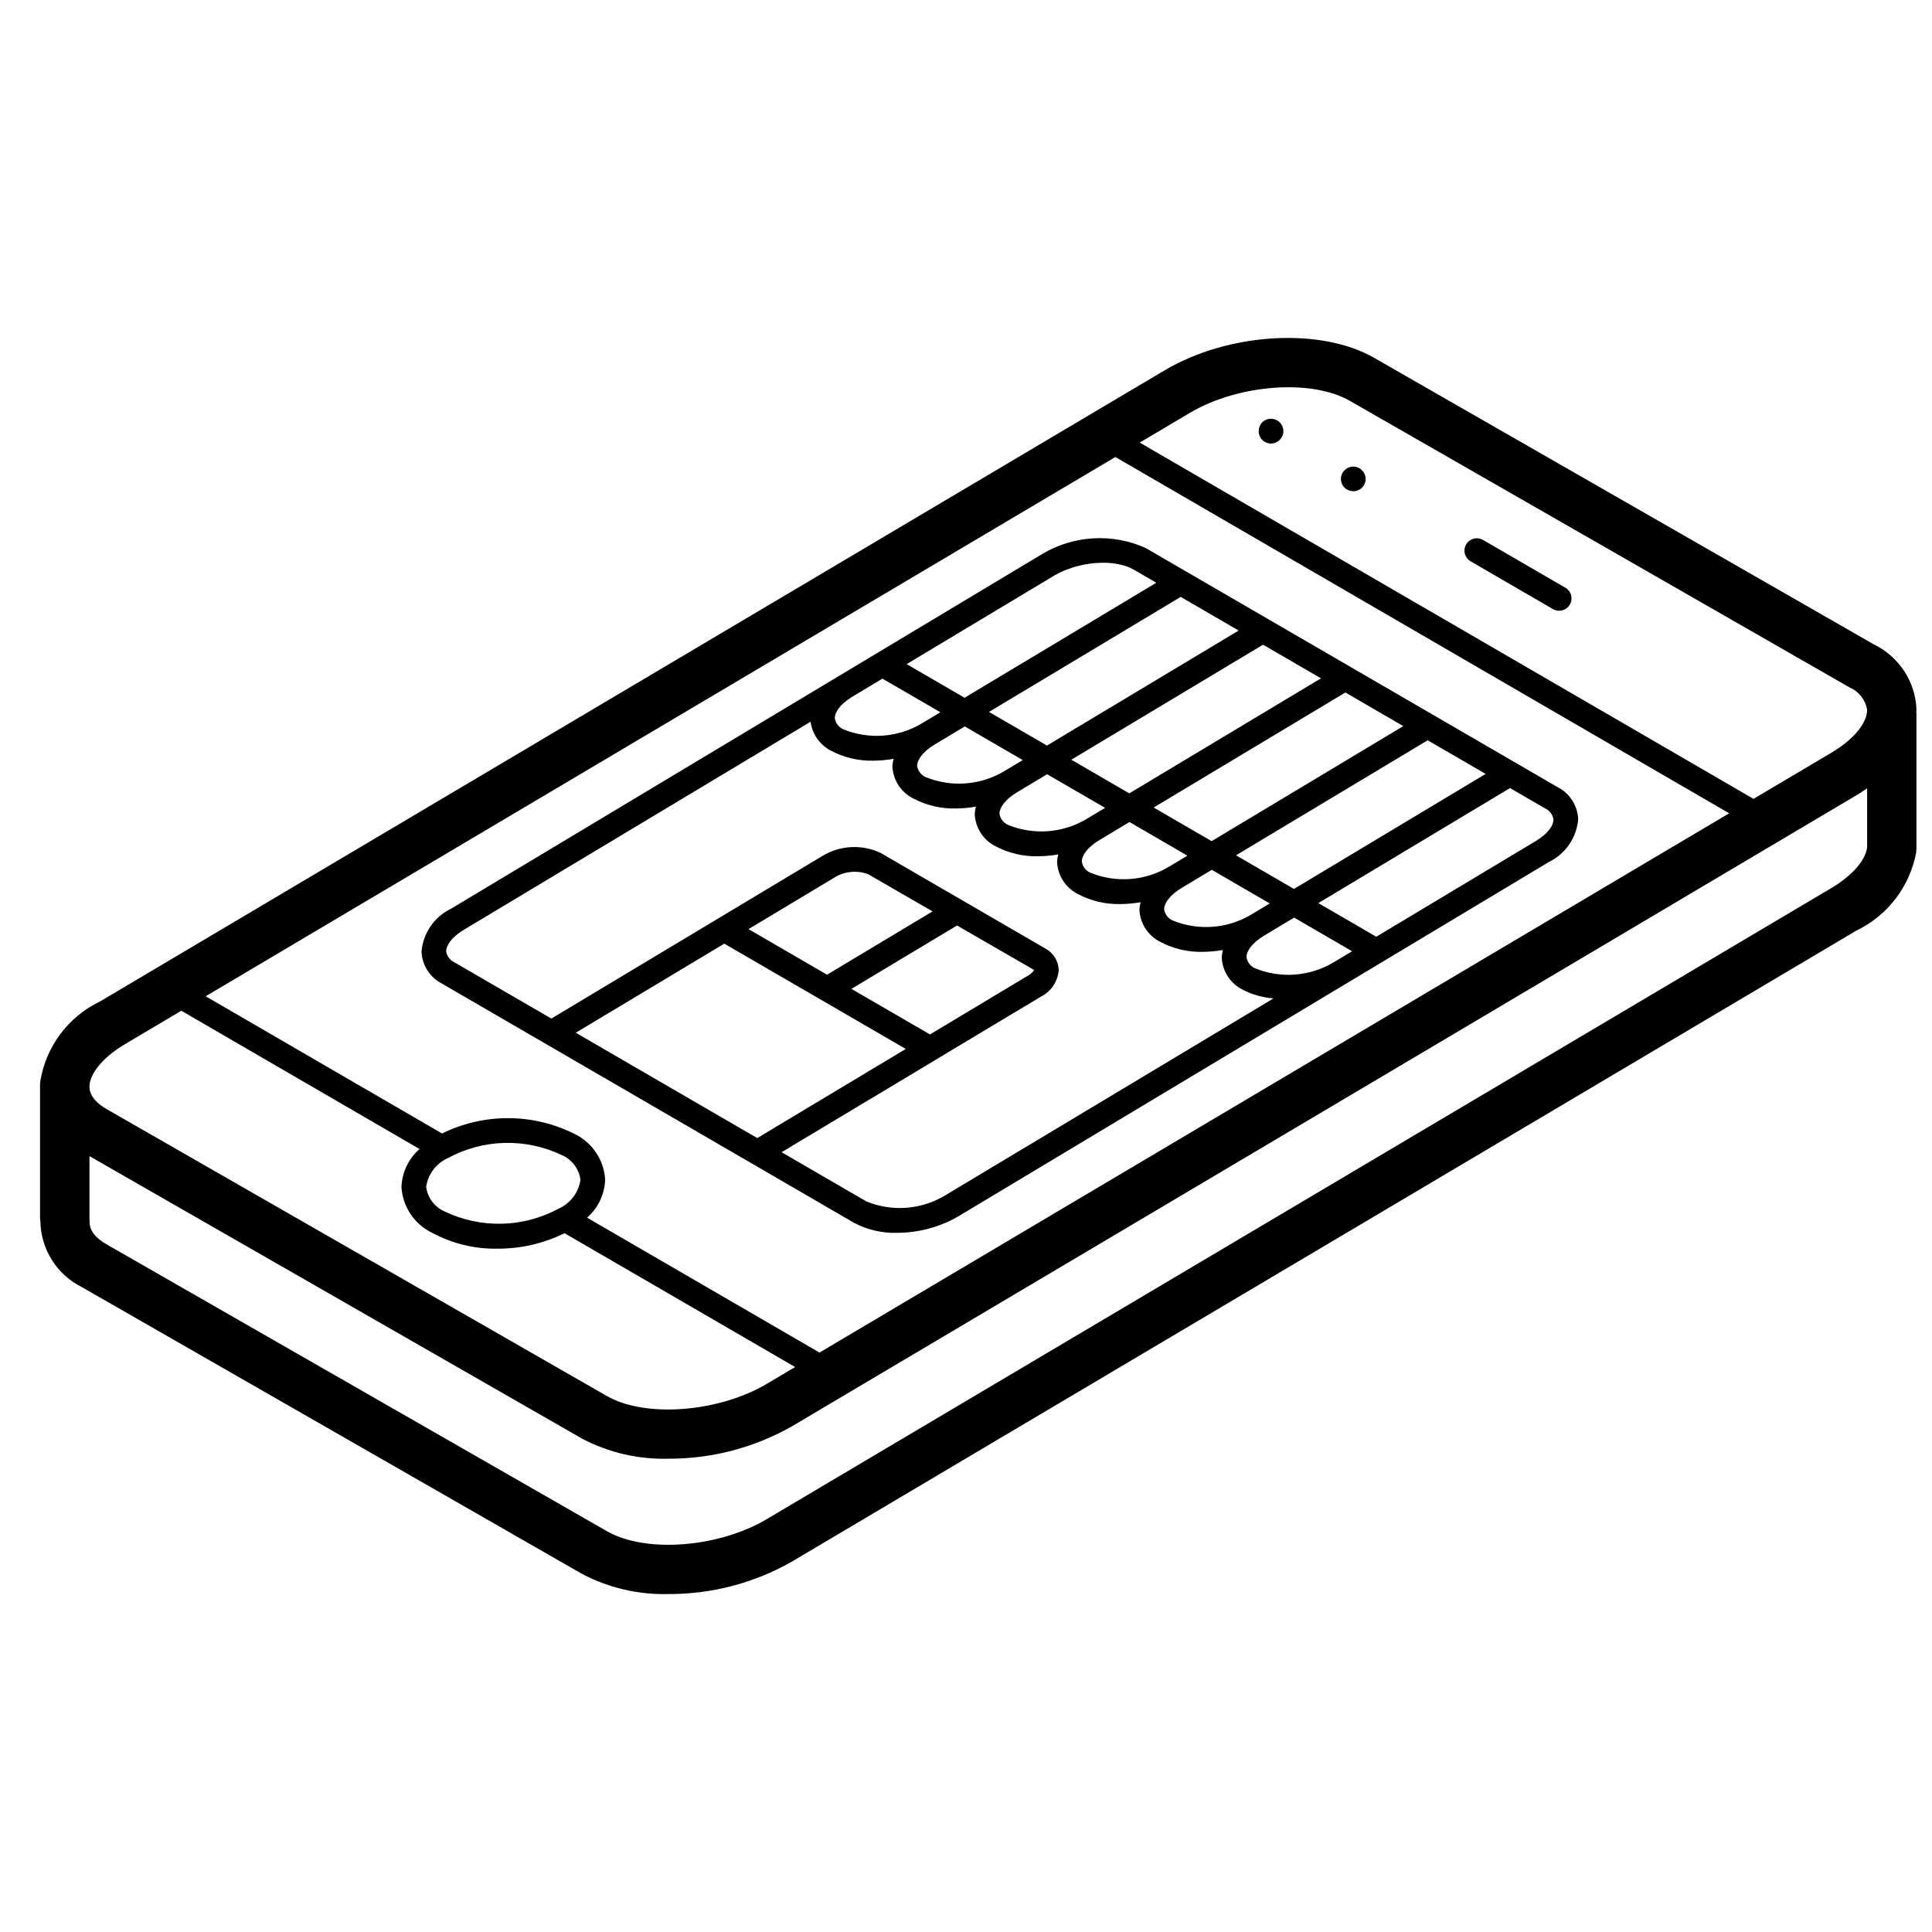
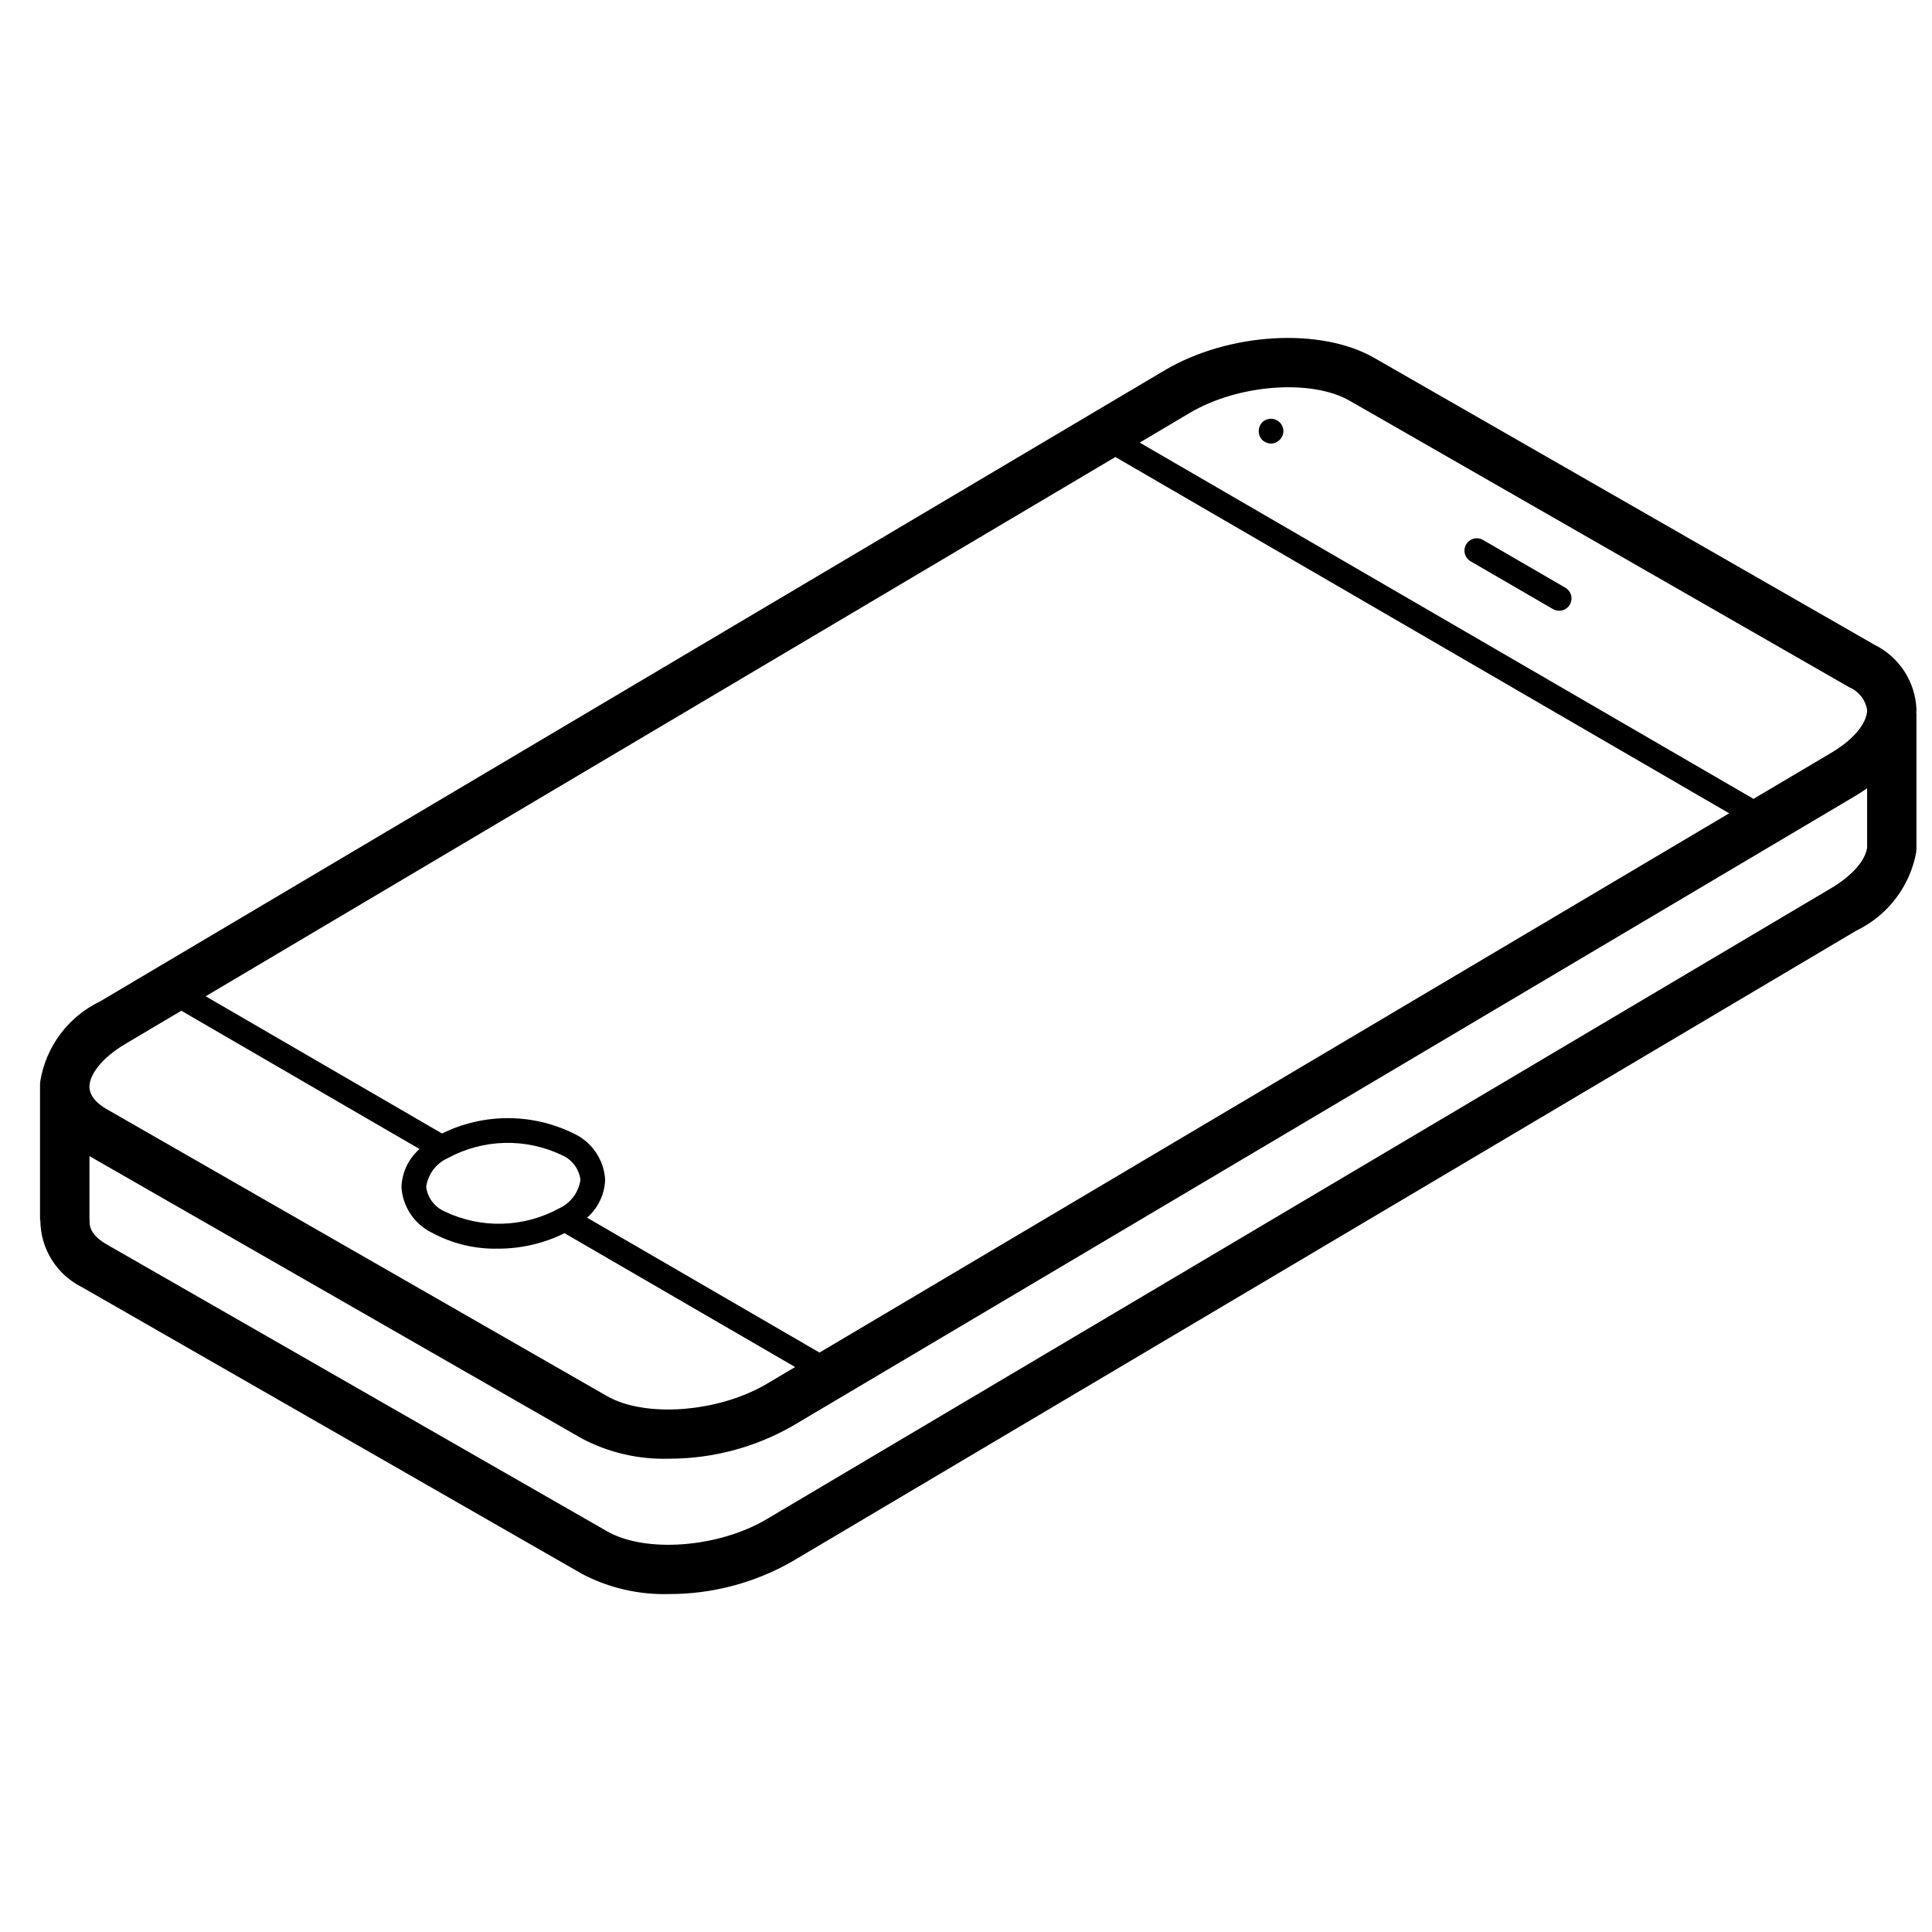
<svg xmlns="http://www.w3.org/2000/svg" width="800px" height="800px" version="1.1" viewBox="144 144 512 512">
  <defs>
    <clipPath id="a">
      <path d="m154 233h497.9v334h-497.9z" />
    </clipPath>
  </defs>
  <g clip-path="url(#a)">
    <path d="m165.82 485.17 132.48 75.961c7.066 3.699 14.961 5.527 22.93 5.309 11.461 0.031 22.73-2.941 32.68-8.625l282.02-167.18c8.344-4.004 14.258-11.77 15.906-20.879 0.02-0.184-0.016-0.367 0-0.555 0.004-0.078 0.043-0.141 0.043-0.219v-35.988c0-0.09-0.047-0.164-0.051-0.254 0.008-0.238 0.059-0.477 0.059-0.719-0.285-7.352-4.586-13.953-11.195-17.188l-132.52-75.996c-14.246-8.172-38.668-6.695-55.582 3.336l-282.04 167.2c-8.477 4.055-14.418 12.02-15.895 21.301-0.004 0.082 0.008 0.16 0.004 0.242-0.004 0.078-0.047 0.145-0.047 0.227v35.98c0 0.148 0.074 0.277 0.086 0.426 0.086 7.5 4.387 14.312 11.117 17.617zm463.43-105.78-282.01 167.17c-12.793 7.625-32.211 9.094-42.406 3.223l-132.51-75.973c-3.188-1.816-4.727-3.918-4.566-6.231 0.012-0.148-0.055-0.273-0.055-0.418l0.008-0.035v-16.742l130.62 74.914c7.043 3.68 14.914 5.496 22.859 5.277 11.477 0.027 22.758-2.941 32.73-8.613l282.04-167.2c1.004-0.594 1.93-1.23 2.848-1.867v15.656c-0.273 2.668-2.91 6.887-9.547 10.836zm-366.55 71.508c9.363-5.078 20.594-5.367 30.207-0.773 2.676 1.156 4.543 3.637 4.922 6.531-0.484 3.363-2.66 6.246-5.766 7.633-9.363 5.078-20.59 5.363-30.203 0.773-2.676-1.156-4.547-3.637-4.922-6.527 0.484-3.367 2.66-6.246 5.762-7.637zm33.488-6.434c-11.027-5.496-23.988-5.523-35.043-0.078l-62.641-36.363 241.08-142.91 162.66 94.422-241.07 142.91-61.594-35.75c2.926-2.555 4.66-6.203 4.793-10.086-0.316-5.234-3.449-9.883-8.184-12.145zm163.08-191.02c12.797-7.598 32.215-9.082 42.406-3.246l132.52 76c2.449 1.059 4.191 3.293 4.613 5.93 0.02 2.762-2.473 7.199-9.527 11.383l-20.578 12.199-162.67-94.418zm-282.04 167.2 14.824-8.789 63.129 36.645c-2.922 2.559-4.656 6.211-4.789 10.094 0.32 5.231 3.453 9.879 8.184 12.141 5.309 2.856 11.266 4.293 17.293 4.172 6.152 0.027 12.227-1.375 17.738-4.098l61.113 35.469-7.481 4.438c-12.816 7.59-32.234 9.086-42.406 3.246l-132.51-76c-2.219-1.273-4.816-3.406-4.606-6.332 0.195-2.703 2.797-7.008 9.512-10.984z" />
  </g>
  <path d="m533.73 292.75 21.82 12.664c1.012 0.586 2.258 0.59 3.273 0.004 1.012-0.582 1.637-1.66 1.641-2.828 0.004-1.168-0.617-2.25-1.629-2.84l-21.824-12.664c-1.008-0.586-2.258-0.59-3.269-0.004-1.016 0.582-1.641 1.66-1.645 2.828 0 1.172 0.621 2.25 1.633 2.84z" />
-   <path d="m502.63 274.18c0.43 0.016 0.859-0.074 1.246-0.262 0.395-0.141 0.75-0.363 1.047-0.652 0.625-0.625 0.98-1.473 0.98-2.356 0.008-0.43-0.082-0.855-0.262-1.246-0.137-0.41-0.387-0.77-0.719-1.047-0.293-0.309-0.648-0.555-1.047-0.719-1.215-0.5-2.609-0.215-3.531 0.719-0.332 0.277-0.582 0.641-0.723 1.047-0.18 0.391-0.27 0.816-0.262 1.246 0 0.883 0.352 1.734 0.984 2.356 0.613 0.59 1.434 0.918 2.285 0.914z" />
+   <path d="m502.63 274.18z" />
  <path d="m480.84 261.55c1.789-0.039 3.234-1.48 3.273-3.269 0.004-1.336-0.797-2.539-2.027-3.055-1.23-0.516-2.648-0.238-3.598 0.699-0.594 0.641-0.922 1.48-0.918 2.356-0.004 0.852 0.324 1.676 0.918 2.289 0.633 0.613 1.473 0.965 2.352 0.98z" />
-   <path d="m343.06 452.23 27.277 15.836c3.488 1.84 7.391 2.754 11.332 2.644 5.684 0.012 11.273-1.477 16.199-4.312l156.49-93.898c4.453-2.129 7.449-6.449 7.879-11.363-0.133-3.656-2.258-6.949-5.531-8.582l-10.914-6.336-4.348-2.523-24.188-14.039-15.102-8.77-21.82-12.664-21.82-12.668-10.914-6.332c-8.891-3.996-19.18-3.371-27.523 1.668l-53.516 32.109-102.98 61.789c-4.445 2.129-7.438 6.445-7.875 11.355 0.137 3.66 2.258 6.953 5.535 8.59l77.434 44.949zm-46.473-34.543 39.359-23.613 25.656 14.891 0.016 0.008 22.418 13.012-39.363 23.613-28.523-16.555zm93.859 0.449-20.809-12.078 27.984-16.793 20.406 11.773c-0.031 0.164-0.395 0.785-1.559 1.488zm-27.273-15.828-20.812-12.082 22.926-13.758c2.652-1.586 5.883-1.879 8.777-0.793l17.074 9.852zm113.43-1.695c-1.215-0.539-2.074-1.66-2.273-2.977-0.016-1.387 1.219-3.613 4.703-5.703l7.93-4.758 15.359 8.918-4.84 2.902c-6.312 3.801-14.055 4.398-20.879 1.617zm-106.68-72.004 7.934-4.762 15.355 8.914-4.836 2.898c-6.312 3.805-14.051 4.402-20.875 1.621-1.219-0.535-2.078-1.656-2.277-2.973-0.012-1.387 1.219-3.609 4.699-5.699zm167.79 20.488-50.801 30.484-15.359-8.918 50.801-30.48 8.188 4.75zm-72.621 17.816-15.359-8.914 50.805-30.484 15.355 8.914zm7.164-55.812-50.805 30.48-15.359-8.914 50.805-30.484zm21.82 12.664-50.805 30.484-15.359-8.918 50.805-30.48zm-102.33 17.508 7.934-4.762 15.359 8.918-4.832 2.898c-6.316 3.801-14.059 4.398-20.883 1.617-1.219-0.535-2.078-1.656-2.277-2.969-0.012-1.387 1.219-3.613 4.699-5.703zm21.824 12.664 7.93-4.758 15.359 8.914-4.832 2.898c-6.316 3.805-14.059 4.402-20.887 1.621-1.215-0.539-2.074-1.656-2.273-2.973-0.008-1.387 1.219-3.613 4.699-5.699zm21.82 12.668 7.93-4.762 15.359 8.918-4.832 2.898c-6.316 3.805-14.059 4.402-20.887 1.621-1.219-0.535-2.074-1.66-2.273-2.977-0.008-1.383 1.219-3.613 4.703-5.699zm21.82 12.664 7.93-4.758 15.359 8.914-4.828 2.898c-6.32 3.805-14.062 4.406-20.891 1.621-1.219-0.535-2.074-1.66-2.273-2.977-0.008-1.383 1.219-3.609 4.703-5.699zm93.785-12.383-42.266 25.359-15.359-8.914 50.801-30.484 9.246 5.367c1.219 0.535 2.074 1.656 2.273 2.969 0.016 1.387-1.219 3.613-4.695 5.703zm-124.81-71.75c0.348-0.145 0.711-0.258 1.07-0.387 0.633-0.23 1.27-0.453 1.93-0.633 0.418-0.117 0.844-0.211 1.266-0.305 0.625-0.141 1.25-0.266 1.879-0.363 0.426-0.062 0.855-0.121 1.285-0.168 0.645-0.066 1.281-0.105 1.914-0.125 0.367-0.012 0.73-0.027 1.09-0.023 1.262 0.012 2.523 0.137 3.766 0.379 0.23 0.047 0.445 0.109 0.672 0.164 1.137 0.246 2.234 0.652 3.258 1.207l6.117 3.551-50.809 30.48-15.355-8.914 39.164-23.5c0.883-0.52 1.805-0.977 2.754-1.363zm-163.95 100.96c-0.008-1.387 1.223-3.609 4.699-5.699l91.879-55.129c0.438 3.285 2.453 6.152 5.398 7.672 3.484 1.844 7.387 2.754 11.328 2.648 1.766-0.02 3.531-0.184 5.269-0.484-0.168 0.625-0.273 1.27-0.312 1.918 0.137 3.656 2.258 6.949 5.535 8.582 3.484 1.844 7.391 2.758 11.332 2.648 1.766-0.02 3.527-0.184 5.266-0.484-0.172 0.629-0.277 1.27-0.316 1.918 0.137 3.66 2.258 6.953 5.535 8.586 3.484 1.844 7.387 2.754 11.328 2.644 1.77-0.02 3.531-0.18 5.273-0.48-0.172 0.625-0.277 1.266-0.312 1.914 0.133 3.66 2.254 6.957 5.531 8.59 3.484 1.844 7.387 2.754 11.328 2.644 1.77-0.023 3.531-0.184 5.273-0.484-0.172 0.625-0.277 1.27-0.312 1.918 0.133 3.66 2.254 6.953 5.531 8.586 3.484 1.844 7.387 2.758 11.328 2.644 1.77-0.02 3.531-0.18 5.273-0.48-0.172 0.625-0.277 1.27-0.312 1.918 0.133 3.66 2.254 6.953 5.531 8.586 2.547 1.32 5.332 2.106 8.191 2.309l-87.008 52.203c-6.316 3.809-14.055 4.406-20.879 1.617l-22.484-13.051 40.941-24.562 0.008-0.008 27.746-16.645c2.731-1.352 4.539-4.055 4.738-7.098-0.078-2.406-1.449-4.582-3.582-5.695l-43.641-25.328c-4.961-2.32-10.754-2.004-15.43 0.844l-71.797 43.074-25.605-14.859c-1.215-0.539-2.074-1.66-2.273-2.977z" />
</svg>